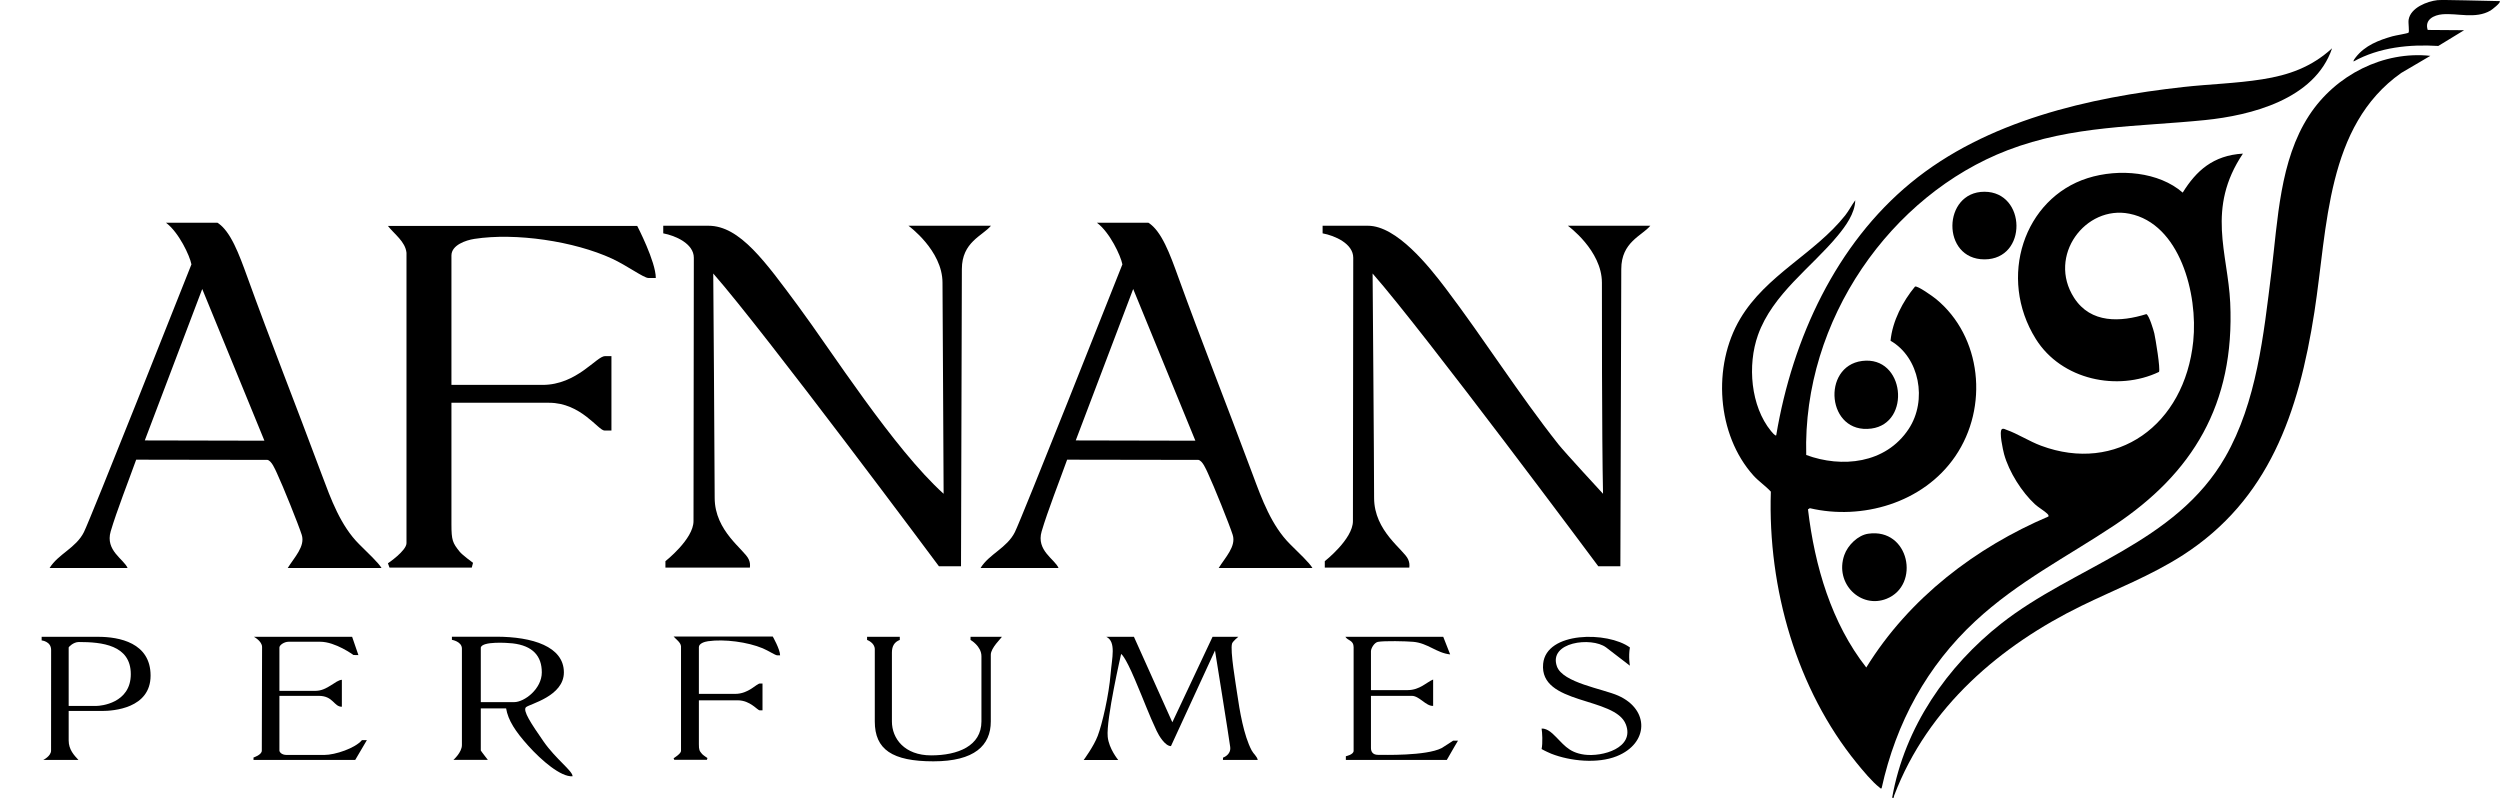
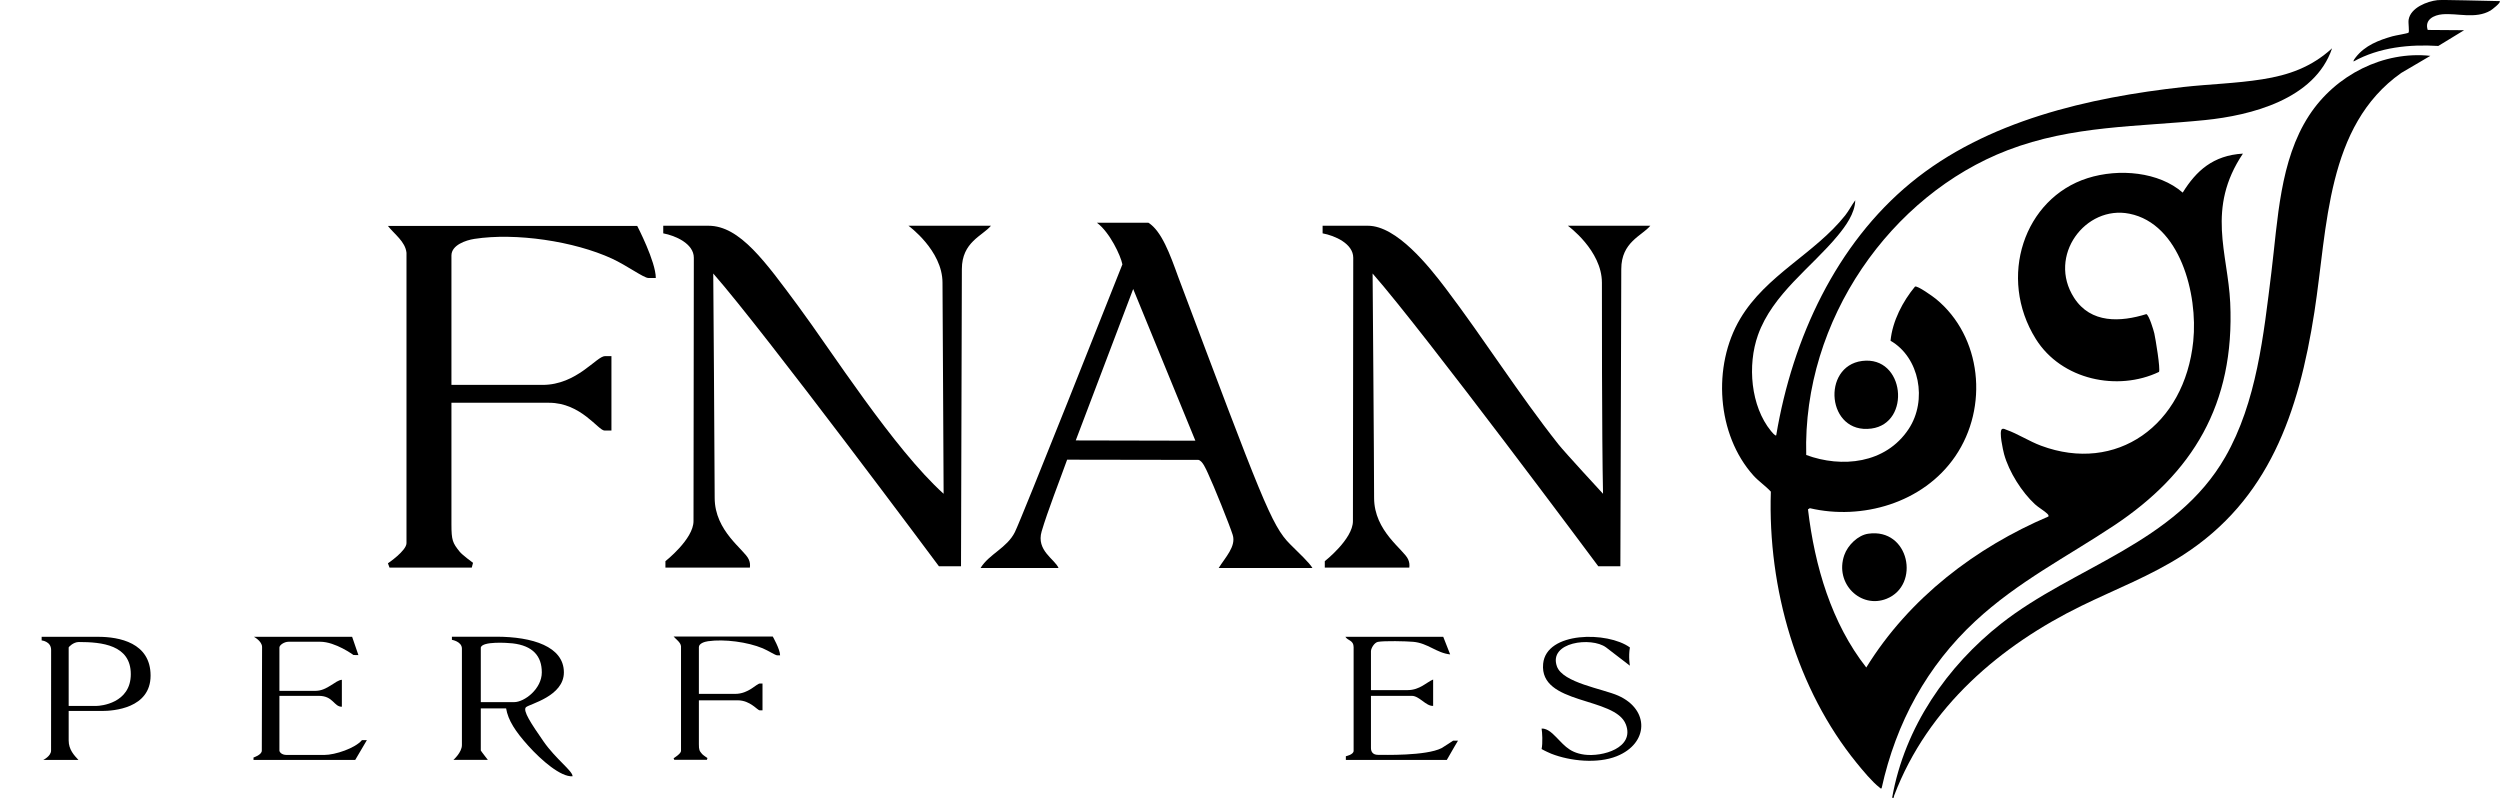
<svg xmlns="http://www.w3.org/2000/svg" fill="none" viewBox="0 0 47 15" height="15" width="47">
  <path fill="black" d="M46.995 0.021C47.025 0.048 46.843 0.186 46.822 0.198C46.539 0.363 46.205 0.243 45.914 0.269C45.761 0.283 45.577 0.367 45.641 0.563L46.325 0.568L45.84 0.864C45.301 0.831 44.731 0.887 44.247 1.156C44.241 1.135 44.275 1.093 44.288 1.077C44.465 0.852 44.72 0.756 44.978 0.682C45.034 0.666 45.258 0.63 45.279 0.615C45.3 0.6 45.272 0.432 45.282 0.371C45.319 0.142 45.636 0.024 45.823 0.003C45.919 -0.008 46.733 0.017 46.995 0.021L46.995 0.021Z" />
  <path fill="black" d="M33.957 8.554C34.622 8.799 35.449 8.722 35.883 8.065C36.239 7.527 36.087 6.719 35.542 6.406C35.578 6.035 35.773 5.664 36.002 5.388C36.047 5.364 36.343 5.577 36.397 5.621C37.256 6.326 37.393 7.653 36.758 8.58C36.154 9.463 34.997 9.783 34.025 9.554L33.99 9.576C34.117 10.647 34.433 11.716 35.086 12.549C35.899 11.232 37.156 10.288 38.511 9.71C38.517 9.682 38.503 9.673 38.487 9.656C38.43 9.601 38.323 9.541 38.256 9.479C38.01 9.251 37.77 8.874 37.677 8.539C37.656 8.459 37.578 8.112 37.636 8.067C37.666 8.05 37.695 8.071 37.723 8.081C37.935 8.156 38.15 8.297 38.371 8.379C39.787 8.907 41.07 8.002 41.233 6.416C41.325 5.523 40.98 4.207 40.034 4.018C39.207 3.851 38.485 4.81 38.993 5.599C39.308 6.088 39.871 6.055 40.352 5.905C40.404 5.93 40.485 6.2 40.501 6.267C40.523 6.365 40.619 6.938 40.589 6.992C39.816 7.361 38.757 7.147 38.273 6.372C37.551 5.215 38.053 3.728 39.247 3.349C39.84 3.161 40.59 3.232 41.035 3.621C41.288 3.212 41.606 2.921 42.167 2.888C41.474 3.92 41.885 4.761 41.928 5.691C42.017 7.606 41.214 8.902 39.748 9.877C38.857 10.47 37.937 10.933 37.133 11.68C36.236 12.514 35.647 13.576 35.374 14.821C35.349 14.828 35.347 14.814 35.333 14.803C35.202 14.705 35.013 14.476 34.904 14.342C33.782 12.962 33.232 11.067 33.292 9.243C33.19 9.132 33.065 9.051 32.964 8.939C32.276 8.173 32.187 6.883 32.716 5.992C33.205 5.168 34.119 4.769 34.69 4.049C34.76 3.96 34.811 3.856 34.879 3.765C34.873 4.012 34.697 4.252 34.549 4.431C34.053 5.031 33.326 5.526 33.05 6.298C32.848 6.866 32.913 7.637 33.295 8.104C33.308 8.119 33.376 8.204 33.393 8.184C33.7 6.347 34.529 4.585 35.921 3.439C37.349 2.263 39.284 1.832 41.045 1.636C41.538 1.581 42.038 1.569 42.529 1.491C43.027 1.413 43.454 1.263 43.843 0.908C43.518 1.872 42.309 2.17 41.458 2.257C40.188 2.386 38.965 2.355 37.743 2.824C35.553 3.666 33.888 6.008 33.957 8.554L33.957 8.554Z" />
  <path fill="black" d="M45.692 1.049L45.142 1.372C43.733 2.368 43.76 4.259 43.511 5.865C43.214 7.775 42.65 9.396 41.042 10.434C40.432 10.827 39.77 11.077 39.127 11.392C37.626 12.127 36.246 13.278 35.609 14.959C35.599 14.985 35.619 15.007 35.572 14.998C35.81 13.659 36.614 12.517 37.621 11.725C38.985 10.651 40.902 10.22 41.836 8.59C42.426 7.56 42.556 6.298 42.702 5.12C42.824 4.13 42.859 3.018 43.41 2.172C43.913 1.401 44.816 0.955 45.692 1.05V1.049Z" />
  <path fill="black" d="M35.007 6.786C35.811 6.682 35.935 7.957 35.182 8.057C34.344 8.169 34.24 6.886 35.007 6.786Z" />
  <path fill="black" d="M35.122 10.034C35.898 9.921 36.107 11.002 35.467 11.257C34.982 11.45 34.488 10.971 34.672 10.438C34.738 10.247 34.932 10.061 35.122 10.034Z" />
-   <path fill="black" d="M37.307 3.605C38.097 3.605 38.123 4.876 37.308 4.876C36.492 4.876 36.517 3.605 37.307 3.605Z" />
  <path fill="black" d="M13.32 4.244C13.911 4.244 14.392 4.927 15.004 5.751C15.615 6.574 16.802 8.438 17.74 9.283C17.74 8.741 17.719 5.617 17.719 5.315C17.719 4.707 17.079 4.244 17.079 4.244H18.63C18.471 4.435 18.083 4.549 18.083 5.059C18.083 5.57 18.067 10.646 18.067 10.646H17.652C17.652 10.646 14.375 6.242 13.409 5.142C13.409 5.142 13.436 8.731 13.436 9.36C13.436 9.99 13.996 10.331 14.076 10.516C14.101 10.572 14.104 10.611 14.098 10.671H12.51V10.55C12.51 10.55 13.038 10.136 13.038 9.797C13.038 9.591 13.044 5.112 13.044 4.846C13.044 4.579 12.695 4.429 12.469 4.387V4.244H13.321L13.32 4.244Z" />
  <path fill="black" d="M25.717 4.244C26.259 4.244 26.866 5.01 27.176 5.418C27.904 6.379 28.55 7.407 29.298 8.353C29.41 8.496 30.137 9.283 30.137 9.283C30.114 8.237 30.116 5.617 30.116 5.315C30.116 4.707 29.476 4.244 29.476 4.244H31.026C30.867 4.435 30.48 4.549 30.48 5.059C30.48 5.57 30.463 10.646 30.463 10.646H30.048C30.048 10.646 26.772 6.242 25.805 5.142C25.805 5.142 25.833 8.731 25.833 9.36C25.833 9.99 26.393 10.331 26.473 10.516C26.497 10.572 26.501 10.611 26.495 10.671H24.906V10.55C24.906 10.55 25.435 10.136 25.435 9.797C25.435 9.591 25.441 5.112 25.441 4.846C25.441 4.579 25.092 4.429 24.865 4.387V4.244H25.717H25.717Z" />
-   <path fill="black" d="M4.089 4.188C4.336 4.344 4.495 4.781 4.65 5.208C5.094 6.437 5.52 7.503 6.052 8.93C6.22 9.379 6.402 9.883 6.752 10.231C6.913 10.391 7.12 10.585 7.173 10.679H5.409C5.531 10.481 5.741 10.272 5.673 10.056C5.615 9.872 5.316 9.128 5.205 8.893C5.171 8.821 5.107 8.663 5.028 8.646L2.56 8.642C2.426 9.017 2.194 9.606 2.081 9.99C1.975 10.351 2.328 10.511 2.399 10.679H0.932C1.096 10.413 1.429 10.303 1.578 10.003C1.705 9.749 3.406 5.458 3.599 4.97C3.568 4.808 3.363 4.369 3.121 4.188H4.089H4.089ZM4.971 8.285L3.802 5.433L2.722 8.28L4.971 8.285Z" />
-   <path fill="black" d="M21.591 4.188C21.838 4.344 21.997 4.781 22.151 5.208C22.596 6.437 23.022 7.503 23.554 8.93C23.721 9.379 23.904 9.883 24.254 10.231C24.415 10.391 24.622 10.585 24.674 10.679H22.911C23.033 10.481 23.243 10.272 23.175 10.056C23.117 9.872 22.818 9.128 22.707 8.893C22.673 8.821 22.609 8.663 22.53 8.646L20.062 8.642C19.928 9.017 19.696 9.606 19.583 9.99C19.477 10.351 19.83 10.511 19.901 10.679H18.434C18.598 10.413 18.931 10.303 19.08 10.003C19.207 9.749 20.908 5.458 21.101 4.97C21.07 4.808 20.865 4.369 20.623 4.188H21.591H21.591ZM22.473 8.285L21.304 5.433L20.224 8.28L22.473 8.285Z" />
+   <path fill="black" d="M21.591 4.188C21.838 4.344 21.997 4.781 22.151 5.208C23.721 9.379 23.904 9.883 24.254 10.231C24.415 10.391 24.622 10.585 24.674 10.679H22.911C23.033 10.481 23.243 10.272 23.175 10.056C23.117 9.872 22.818 9.128 22.707 8.893C22.673 8.821 22.609 8.663 22.53 8.646L20.062 8.642C19.928 9.017 19.696 9.606 19.583 9.99C19.477 10.351 19.83 10.511 19.901 10.679H18.434C18.598 10.413 18.931 10.303 19.08 10.003C19.207 9.749 20.908 5.458 21.101 4.97C21.07 4.808 20.865 4.369 20.623 4.188H21.591H21.591ZM22.473 8.285L21.304 5.433L20.224 8.28L22.473 8.285Z" />
  <path fill="black" d="M11.98 4.248C11.98 4.248 12.329 4.919 12.329 5.226H12.189C12.103 5.226 11.785 4.991 11.505 4.862C10.794 4.534 9.694 4.371 8.919 4.491C8.756 4.516 8.487 4.608 8.487 4.803V7.236H10.201C10.844 7.236 11.215 6.695 11.374 6.695H11.495V8.094H11.364C11.248 8.094 10.923 7.572 10.323 7.572H8.487V9.856C8.487 10.16 8.51 10.207 8.641 10.371C8.692 10.435 8.893 10.581 8.893 10.581L8.869 10.671H7.323L7.293 10.59C7.293 10.59 7.642 10.355 7.642 10.211V4.752C7.62 4.541 7.412 4.401 7.293 4.248H11.98H11.98Z" />
-   <path fill="black" d="M21.318 11.972L22.04 13.579L22.796 11.972H23.28C23.28 11.972 23.177 12.056 23.163 12.098C23.122 12.225 23.236 12.877 23.258 13.036C23.305 13.362 23.382 13.826 23.531 14.107C23.569 14.178 23.629 14.215 23.646 14.287H22.991L22.993 14.243C22.993 14.243 23.146 14.194 23.128 14.044C23.11 13.895 22.842 12.229 22.842 12.229L22.014 14.027C21.904 14.026 21.788 13.833 21.745 13.741C21.59 13.411 21.53 13.229 21.336 12.774C21.142 12.317 21.077 12.295 21.077 12.295C21.077 12.295 20.793 13.527 20.825 13.851C20.846 14.075 21.023 14.288 21.023 14.288H20.373C20.373 14.288 20.563 14.032 20.638 13.832C20.722 13.608 20.847 13.072 20.88 12.665C20.904 12.372 20.988 12.065 20.799 11.972H21.319L21.318 11.972Z" />
  <path fill="black" d="M8.523 14.287C8.523 14.287 8.684 14.146 8.684 14.007V12.194C8.684 12.06 8.496 12.029 8.496 12.029V11.97H9.33C10.011 11.97 10.601 12.155 10.601 12.641C10.601 13.09 9.958 13.234 9.889 13.295C9.821 13.357 9.988 13.607 10.219 13.94C10.45 14.272 10.77 14.497 10.764 14.594C10.544 14.611 10.178 14.294 9.933 14.022C9.688 13.75 9.552 13.541 9.515 13.318H9.039V14.109C9.039 14.116 9.172 14.286 9.172 14.286H8.523L8.523 14.287ZM9.039 12.172V13.2H9.666C9.86 13.2 10.186 12.95 10.186 12.641C10.186 12.333 10.016 12.139 9.636 12.095C9.532 12.084 9.073 12.053 9.039 12.172Z" />
  <path fill="black" d="M1.475 14.287H0.813C0.813 14.287 0.96 14.215 0.96 14.111C0.96 14.008 0.961 12.381 0.961 12.219C0.961 12.056 0.783 12.04 0.783 12.04V11.972H1.845C2.24 11.972 2.831 12.082 2.831 12.701C2.831 13.32 2.126 13.366 1.919 13.366H1.291V13.921C1.291 14.093 1.394 14.2 1.475 14.287ZM1.291 13.271H1.82C1.884 13.271 2.459 13.226 2.459 12.674C2.459 12.123 1.911 12.07 1.482 12.07C1.38 12.07 1.291 12.162 1.291 12.173V13.271Z" />
  <path fill="black" d="M6.62 11.972L6.738 12.316L6.645 12.314C6.645 12.314 6.307 12.065 6.02 12.065H5.424C5.344 12.065 5.253 12.127 5.253 12.173V12.988H5.932C6.153 12.988 6.305 12.788 6.427 12.78V13.287C6.274 13.287 6.268 13.082 5.992 13.082H5.253V14.11C5.253 14.136 5.291 14.193 5.389 14.193C5.486 14.193 5.892 14.193 6.097 14.193C6.302 14.193 6.68 14.065 6.804 13.915H6.897L6.678 14.287H4.766V14.241C4.766 14.241 4.922 14.192 4.922 14.112C4.922 13.992 4.927 12.273 4.927 12.163C4.927 12.054 4.774 11.972 4.774 11.972H6.62L6.62 11.972Z" />
  <path fill="black" d="M27.133 11.972L27.263 12.303C27.005 12.276 26.843 12.089 26.567 12.066C26.433 12.054 26.024 12.045 25.905 12.067C25.838 12.08 25.774 12.186 25.774 12.244V12.974H26.466C26.691 12.974 26.827 12.821 26.943 12.775V13.271C26.807 13.278 26.684 13.082 26.542 13.082H25.774V14.063C25.774 14.126 25.804 14.191 25.906 14.191C26.008 14.191 26.807 14.214 27.101 14.065C27.133 14.048 27.318 13.925 27.318 13.925L27.41 13.925C27.41 13.925 27.293 14.121 27.2 14.287H25.302V14.217C25.302 14.217 25.448 14.188 25.448 14.116V12.166C25.448 12.035 25.338 12.046 25.293 11.972H27.133L27.133 11.972Z" />
-   <path fill="black" d="M18.246 11.972H18.835C18.823 12 18.627 12.18 18.627 12.309V13.564C18.627 14.013 18.322 14.313 17.548 14.313C16.774 14.313 16.446 14.09 16.446 13.564C16.446 12.902 16.446 12.329 16.446 12.206C16.446 12.082 16.301 12.031 16.301 12.031V11.972H16.916V12.031C16.814 12.069 16.768 12.149 16.768 12.267V13.564C16.768 13.884 17.004 14.201 17.506 14.201C18.008 14.201 18.451 14.024 18.451 13.564V12.338C18.451 12.146 18.246 12.031 18.246 12.031V11.972V11.972Z" />
  <path fill="black" d="M30.642 12.515L30.194 12.171C29.917 11.967 29.108 12.07 29.27 12.528C29.38 12.837 30.135 12.95 30.422 13.078C31.013 13.34 30.998 13.975 30.394 14.217C30.035 14.361 29.521 14.31 29.164 14.17C29.046 14.12 28.982 14.082 28.982 14.082C29.006 13.973 28.994 13.759 28.982 13.698C28.982 13.698 29.067 13.681 29.188 13.792C29.387 13.975 29.469 14.143 29.785 14.187C30.125 14.233 30.736 14.061 30.566 13.619C30.364 13.093 28.937 13.257 29.011 12.479C29.069 11.868 30.225 11.868 30.642 12.172C30.612 12.347 30.642 12.515 30.642 12.515V12.515Z" />
  <path fill="black" d="M14.528 11.967C14.528 11.967 14.666 12.209 14.666 12.32H14.611C14.576 12.32 14.45 12.235 14.339 12.188C14.056 12.07 13.619 12.011 13.311 12.055C13.246 12.064 13.139 12.097 13.139 12.167V13.045H13.82C14.076 13.045 14.223 12.85 14.287 12.85H14.335V13.354H14.283C14.237 13.354 14.107 13.166 13.869 13.166H13.139V13.99C13.139 14.099 13.148 14.116 13.2 14.176C13.22 14.199 13.3 14.251 13.3 14.251L13.29 14.284H12.676L12.664 14.255C12.664 14.255 12.803 14.17 12.803 14.118V12.149C12.794 12.073 12.711 12.022 12.664 11.967H14.528L14.528 11.967Z" />
</svg>